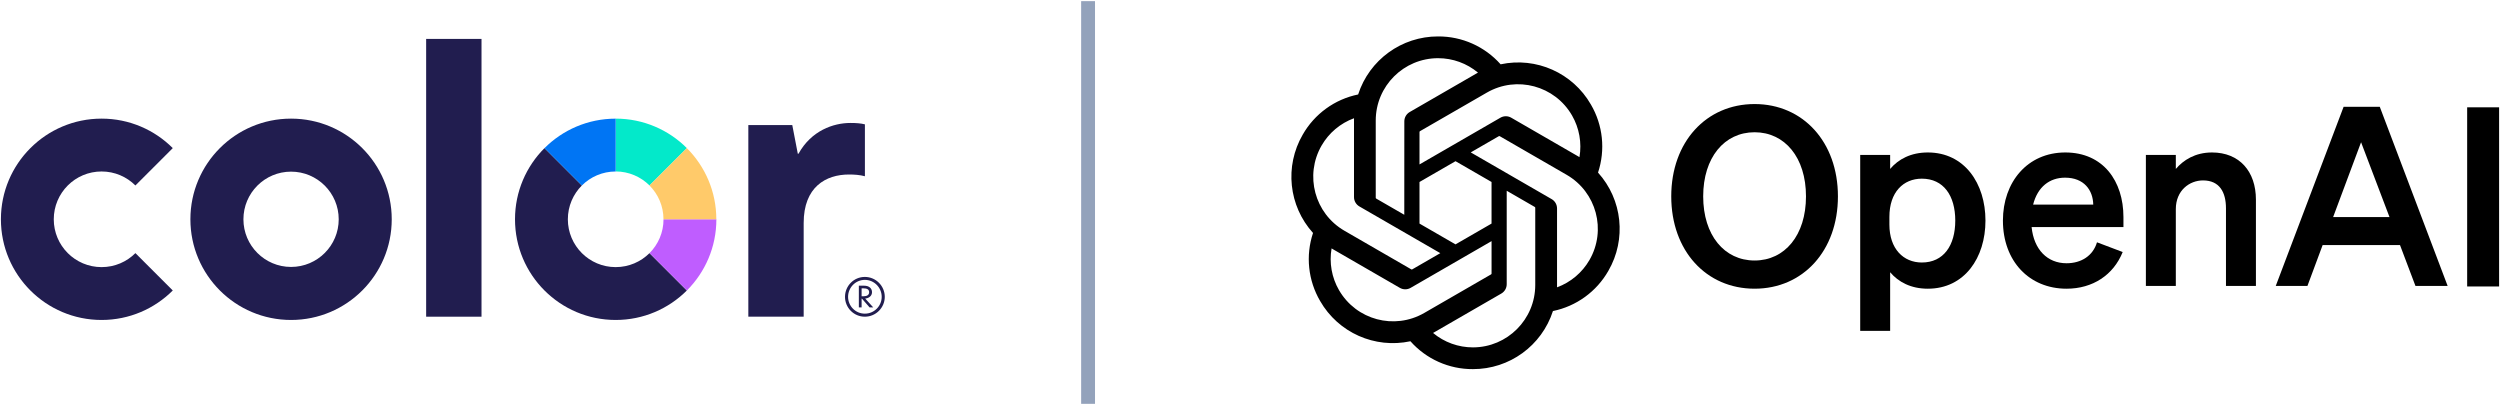
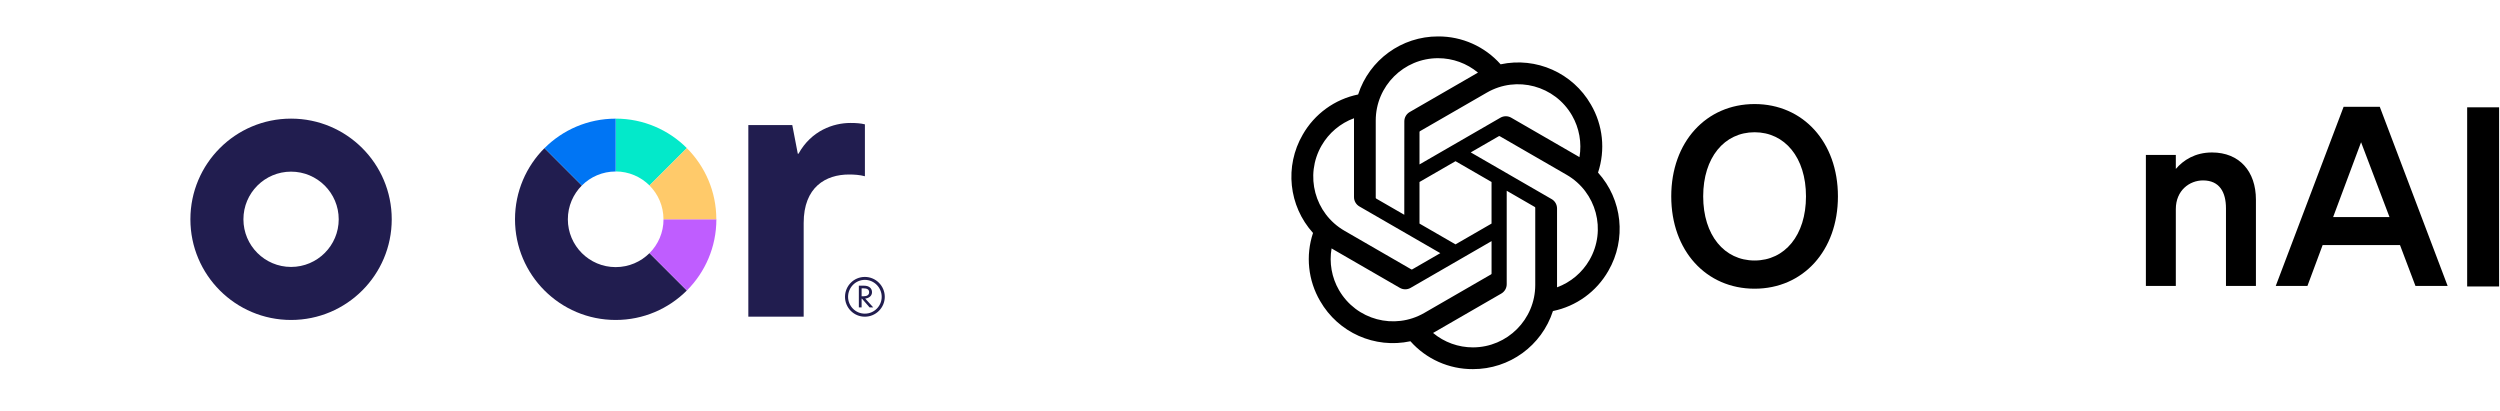
<svg xmlns="http://www.w3.org/2000/svg" width="298" height="49" viewBox="0 0 298 49" fill="none">
  <path d="M199.213 23.408C199.213 29.892 203.377 34.413 209.147 34.413C214.917 34.413 219.081 29.892 219.081 23.408C219.081 16.924 214.917 12.403 209.147 12.403C203.377 12.403 199.213 16.924 199.213 23.408ZM215.274 23.408C215.274 28.048 212.746 31.052 209.147 31.052C205.548 31.052 203.02 28.048 203.02 23.408C203.02 18.768 205.548 15.764 209.147 15.764C212.746 15.764 215.274 18.768 215.274 23.408Z" fill="black" />
-   <path d="M229.797 34.414C234.169 34.414 236.667 30.726 236.667 26.294C236.667 21.862 234.169 18.174 229.797 18.174C227.774 18.174 226.287 18.977 225.305 20.137V18.472H221.736V39.44H225.305V32.451C226.287 33.611 227.774 34.414 229.797 34.414ZM225.216 25.848C225.216 22.903 226.882 21.297 229.083 21.297C231.67 21.297 233.068 23.32 233.068 26.294C233.068 29.268 231.67 31.291 229.083 31.291C226.882 31.291 225.216 29.655 225.216 26.77V25.848Z" fill="black" />
-   <path d="M246.332 34.414C249.455 34.414 251.924 32.778 253.025 30.042L249.961 28.882C249.485 30.488 248.087 31.38 246.332 31.38C244.042 31.38 242.436 29.744 242.168 27.067H253.114V25.878C253.114 21.595 250.705 18.174 246.184 18.174C241.663 18.174 238.748 21.714 238.748 26.294C238.748 31.112 241.871 34.414 246.332 34.414ZM246.154 21.178C248.414 21.178 249.485 22.666 249.515 24.391H242.347C242.882 22.279 244.31 21.178 246.154 21.178Z" fill="black" />
  <path d="M255.789 34.087H259.358V24.926C259.358 22.695 260.994 21.506 262.6 21.506C264.563 21.506 265.336 22.903 265.336 24.837V34.087H268.906V23.796C268.906 20.435 266.943 18.174 263.671 18.174C261.648 18.174 260.25 19.096 259.358 20.137V18.472H255.789V34.087Z" fill="black" />
  <path d="M279.358 12.731L271.268 34.087H275.045L276.859 29.209H286.079L287.924 34.087H291.76L283.67 12.731H279.358ZM281.44 16.955L284.83 25.878H278.108L281.44 16.955Z" fill="black" />
  <path d="M297.893 12.792H294.086V34.147H297.893V12.792Z" fill="black" />
  <path d="M190.484 20.574C191.383 17.874 191.074 14.916 189.635 12.46C187.471 8.692 183.121 6.754 178.873 7.666C176.983 5.537 174.268 4.326 171.421 4.343C167.079 4.334 163.226 7.129 161.89 11.261C159.1 11.832 156.692 13.579 155.283 16.053C153.103 19.811 153.6 24.547 156.513 27.77C155.613 30.47 155.923 33.428 157.361 35.884C159.525 39.652 163.875 41.59 168.123 40.678C170.012 42.807 172.729 44.018 175.575 43.999C179.92 44.01 183.774 41.212 185.11 37.077C187.9 36.505 190.308 34.759 191.717 32.284C193.894 28.527 193.396 23.794 190.485 20.572L190.484 20.574ZM175.578 41.408C173.839 41.41 172.155 40.802 170.82 39.688C170.881 39.656 170.986 39.597 171.054 39.555L178.951 34.995C179.355 34.765 179.603 34.335 179.6 33.871V22.738L182.938 24.665C182.974 24.683 182.997 24.717 183.002 24.757V33.976C182.997 38.075 179.677 41.399 175.578 41.408ZM159.611 34.588C158.74 33.084 158.426 31.32 158.725 29.609C158.783 29.643 158.886 29.707 158.959 29.749L166.856 34.309C167.256 34.544 167.752 34.544 168.153 34.309L177.794 28.742V32.597C177.796 32.636 177.777 32.675 177.746 32.7L169.764 37.308C166.209 39.356 161.668 38.139 159.612 34.588H159.611ZM157.532 17.351C158.4 15.844 159.769 14.691 161.4 14.093C161.4 14.161 161.397 14.281 161.397 14.366V23.488C161.394 23.951 161.642 24.381 162.045 24.611L171.685 30.176L168.348 32.103C168.314 32.126 168.272 32.129 168.235 32.113L160.251 27.501C156.703 25.446 155.486 20.907 157.531 17.352L157.532 17.351ZM184.953 23.732L175.312 18.165L178.65 16.239C178.683 16.217 178.725 16.213 178.763 16.229L186.746 20.838C190.3 22.892 191.519 27.439 189.465 30.993C188.596 32.498 187.228 33.65 185.599 34.25V24.855C185.602 24.391 185.356 23.962 184.954 23.732H184.953ZM188.274 18.733C188.216 18.697 188.113 18.635 188.04 18.593L180.143 14.032C179.743 13.798 179.247 13.798 178.846 14.032L169.205 19.599V15.745C169.203 15.705 169.221 15.667 169.252 15.642L177.235 11.037C180.79 8.986 185.336 10.207 187.386 13.763C188.252 15.265 188.565 17.024 188.272 18.733H188.274ZM167.391 25.602L164.052 23.675C164.016 23.658 163.993 23.623 163.988 23.583V14.364C163.99 10.26 167.32 6.934 171.425 6.936C173.161 6.936 174.842 7.546 176.176 8.656C176.116 8.688 176.011 8.747 175.942 8.789L168.045 13.349C167.641 13.579 167.393 14.007 167.396 14.472L167.391 25.6V25.602ZM169.204 21.693L173.498 19.214L177.792 21.692V26.651L173.498 29.129L169.204 26.651V21.693Z" fill="black" />
-   <path d="M129.699 0.137V48.137" stroke="#93A2BB" stroke-width="1.652" />
  <path d="M73.389 31.84C70.24 31.84 67.688 29.288 67.688 26.14C67.688 24.567 68.326 23.141 69.357 22.108L64.904 17.655C62.732 19.828 61.389 22.826 61.389 26.14C61.389 32.768 66.761 38.14 73.389 38.14C76.703 38.14 79.701 36.797 81.873 34.625L77.421 30.172C76.39 31.202 74.964 31.84 73.389 31.84Z" fill="#211D4F" />
  <path d="M85.389 26.14H79.092C79.092 27.713 78.454 29.139 77.424 30.172L81.877 34.625C84.049 32.453 85.392 29.454 85.392 26.14H85.389Z" fill="#BF5DFF" />
  <path d="M77.421 22.108L81.873 17.655C79.701 15.483 76.703 14.14 73.389 14.14V20.437C74.962 20.437 76.387 21.075 77.421 22.106V22.108Z" fill="#03E9CA" />
  <path d="M79.089 26.14H85.386C85.386 22.826 84.043 19.828 81.871 17.655L77.418 22.108C78.448 23.139 79.087 24.564 79.087 26.14H79.089Z" fill="#FFCA6A" />
  <path d="M73.389 20.44V14.143C70.075 14.143 67.076 15.486 64.904 17.658L69.357 22.111C70.388 21.08 71.814 20.442 73.389 20.442V20.44Z" fill="#0075F4" />
  <path d="M34.695 14.14C28.068 14.14 22.695 19.512 22.695 26.14C22.695 32.767 28.068 38.14 34.695 38.14C41.323 38.14 46.695 32.767 46.695 26.14C46.695 19.512 41.323 14.14 34.695 14.14ZM34.695 31.819C31.56 31.819 29.016 29.275 29.016 26.14C29.016 23.004 31.56 20.46 34.695 20.46C37.831 20.46 40.375 23.004 40.375 26.14C40.375 29.275 37.831 31.819 34.695 31.819Z" fill="#211D4F" />
-   <path d="M50.797 4.638H57.396V37.75H50.797V4.638Z" fill="#211D4F" />
  <path d="M89.201 14.905H94.439L95.098 18.327H95.18C96.707 15.563 99.347 14.657 101.366 14.657C102.066 14.657 102.604 14.698 103.097 14.822V21.008C102.48 20.843 101.818 20.801 101.201 20.801C98.438 20.801 95.798 22.287 95.798 26.574V37.75H89.201V14.905Z" fill="#211D4F" />
-   <path d="M20.594 34.625L16.141 30.172C15.111 31.203 13.685 31.84 12.109 31.84C8.961 31.84 6.409 29.289 6.409 26.14C6.409 24.567 7.047 23.141 8.078 22.108C9.108 21.078 10.534 20.44 12.109 20.44C13.685 20.44 15.108 21.078 16.141 22.108L20.594 17.655C18.422 15.483 15.423 14.14 12.109 14.14C8.796 14.14 5.797 15.483 3.625 17.655C1.452 19.825 0.109 22.826 0.109 26.14C0.109 32.768 5.482 38.14 12.109 38.14C15.423 38.14 18.422 36.797 20.594 34.625Z" fill="#211D4F" />
  <path d="M103.089 33.009C104.414 33.009 105.465 34.091 105.465 35.383C105.465 36.668 104.414 37.75 103.089 37.75C101.763 37.75 100.725 36.668 100.725 35.383C100.725 34.091 101.763 33.009 103.089 33.009ZM103.089 37.387C104.213 37.387 105.099 36.471 105.099 35.383C105.099 34.294 104.213 33.36 103.089 33.36C101.965 33.36 101.091 34.294 101.091 35.383C101.091 36.471 101.965 37.387 103.089 37.387ZM103.944 34.829C103.944 35.303 103.529 35.555 103.132 35.586L104.091 36.643H103.657L102.747 35.604H102.704V36.643H102.374V34.054H102.997C103.632 34.054 103.944 34.399 103.944 34.829ZM102.704 35.315H102.93C103.358 35.315 103.602 35.149 103.602 34.829C103.602 34.503 103.345 34.368 102.918 34.368H102.704V35.315Z" fill="#211D4F" />
</svg>